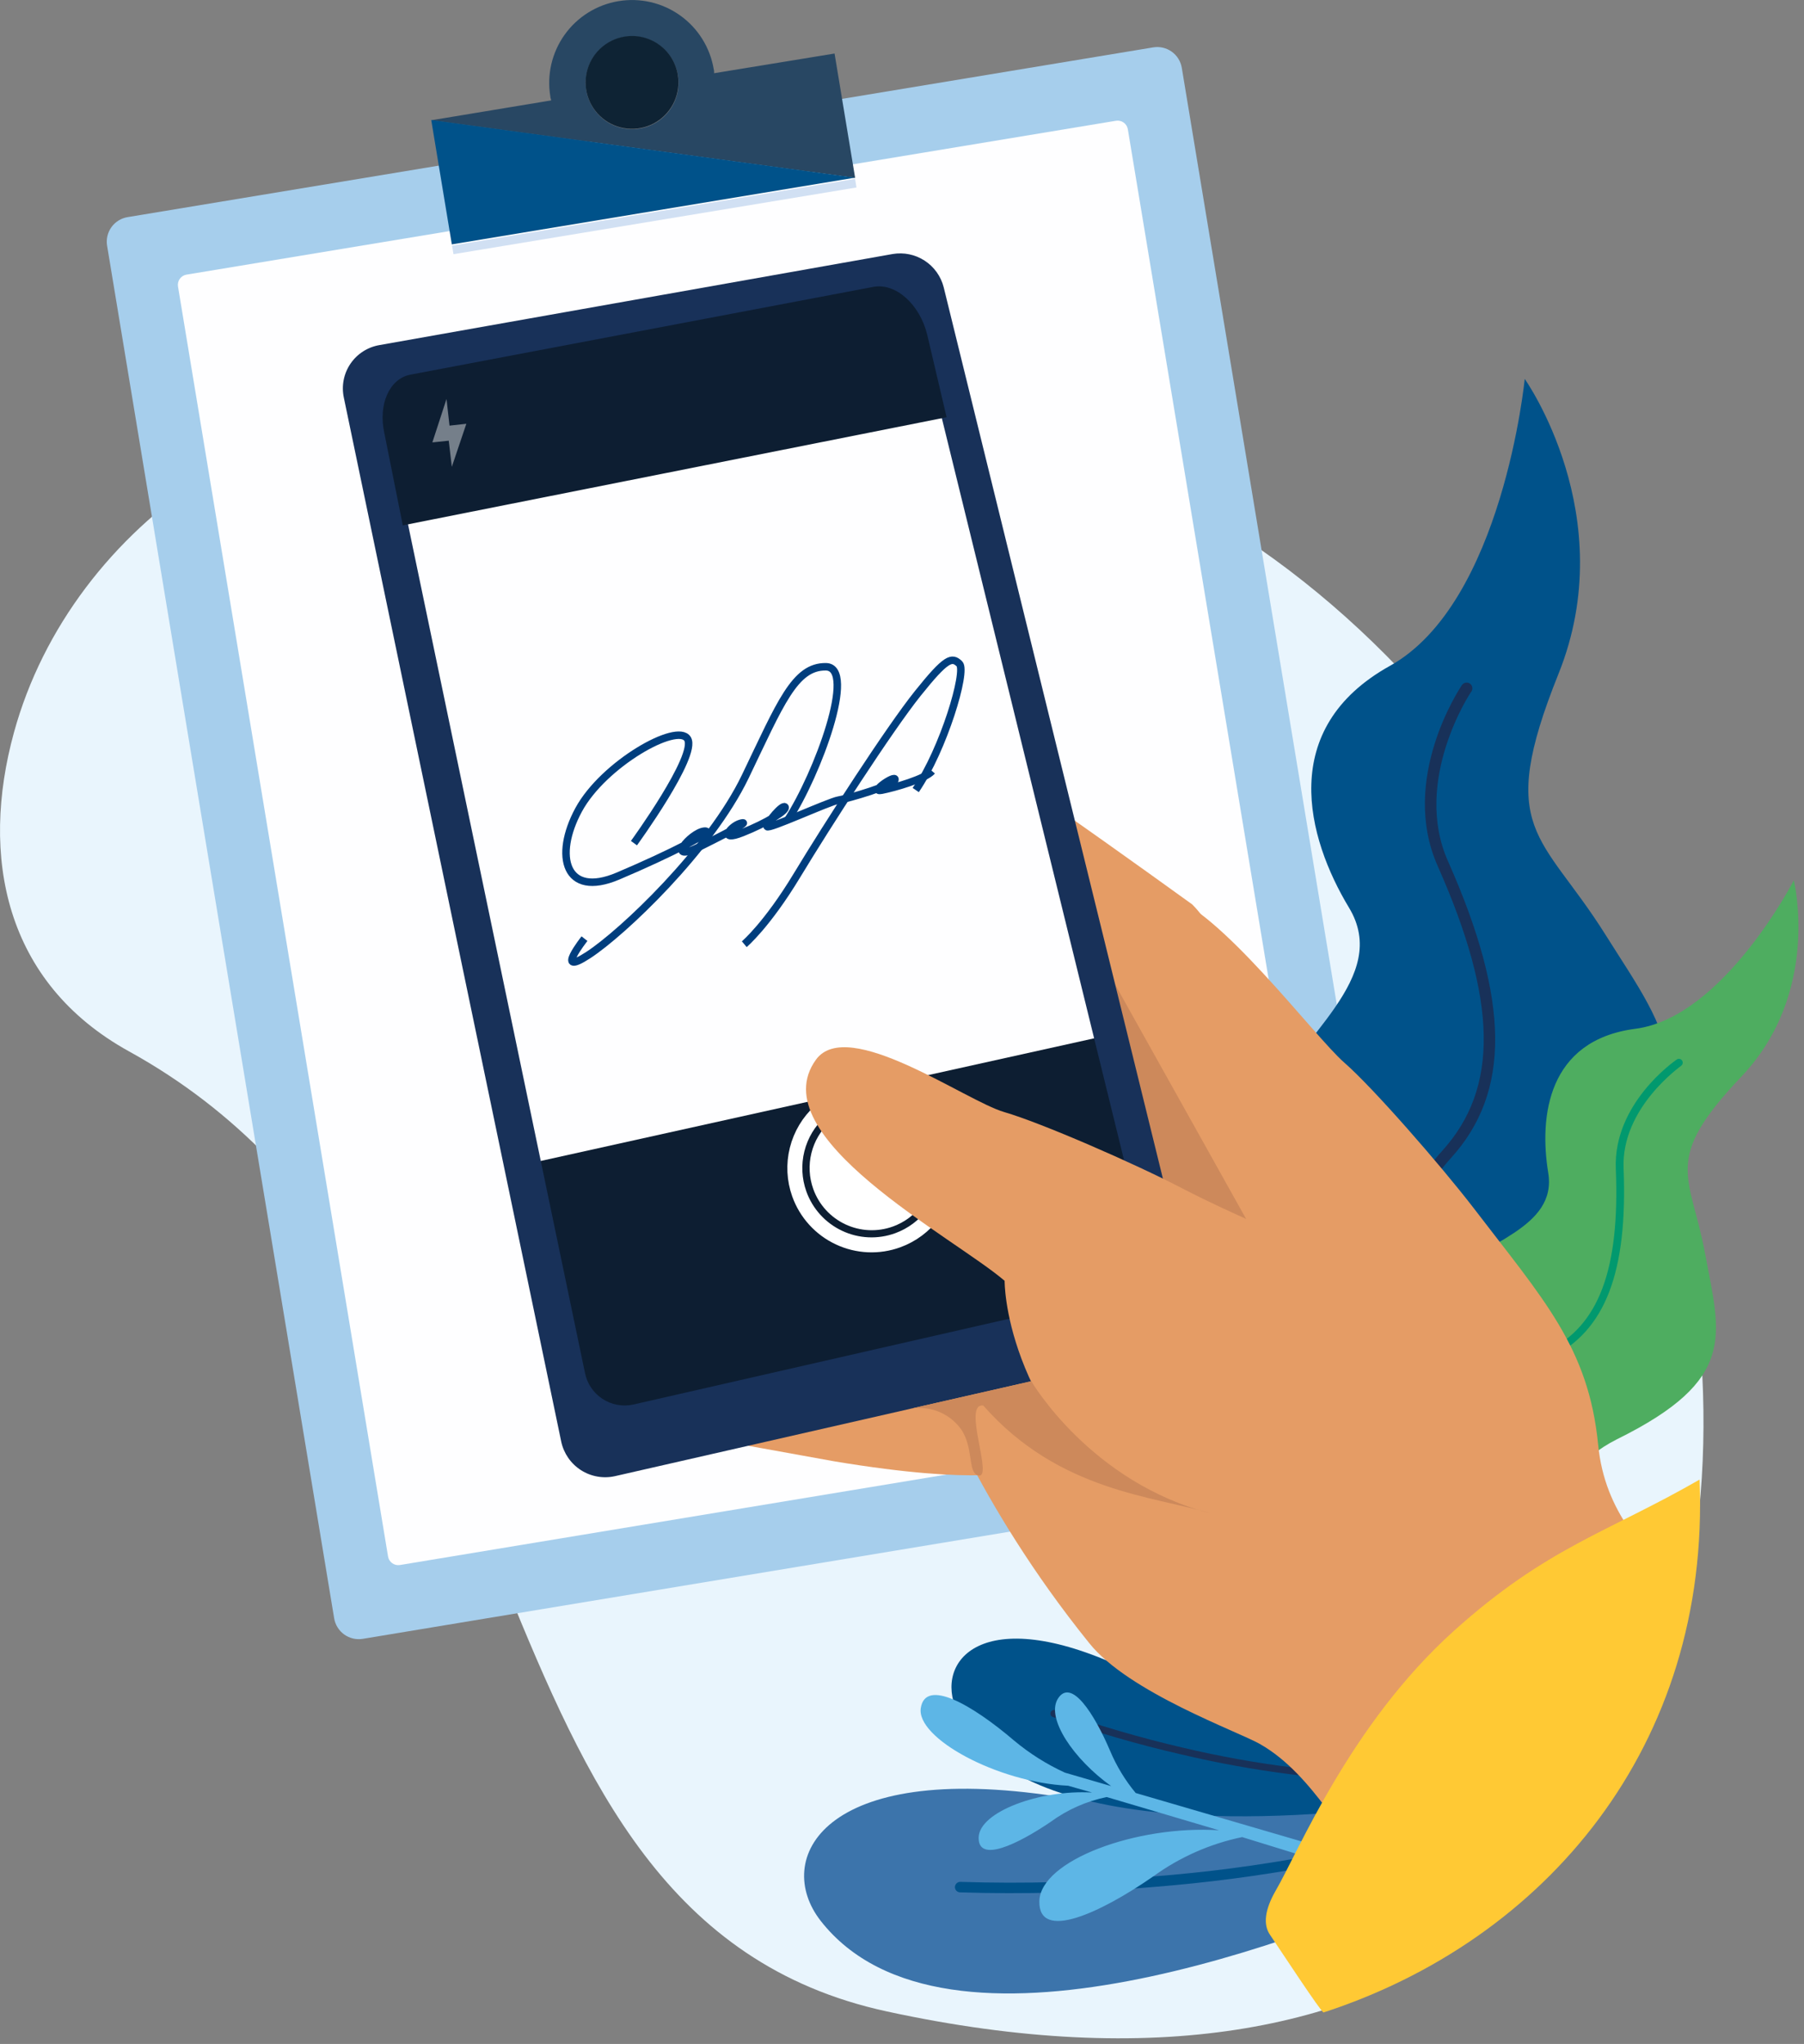
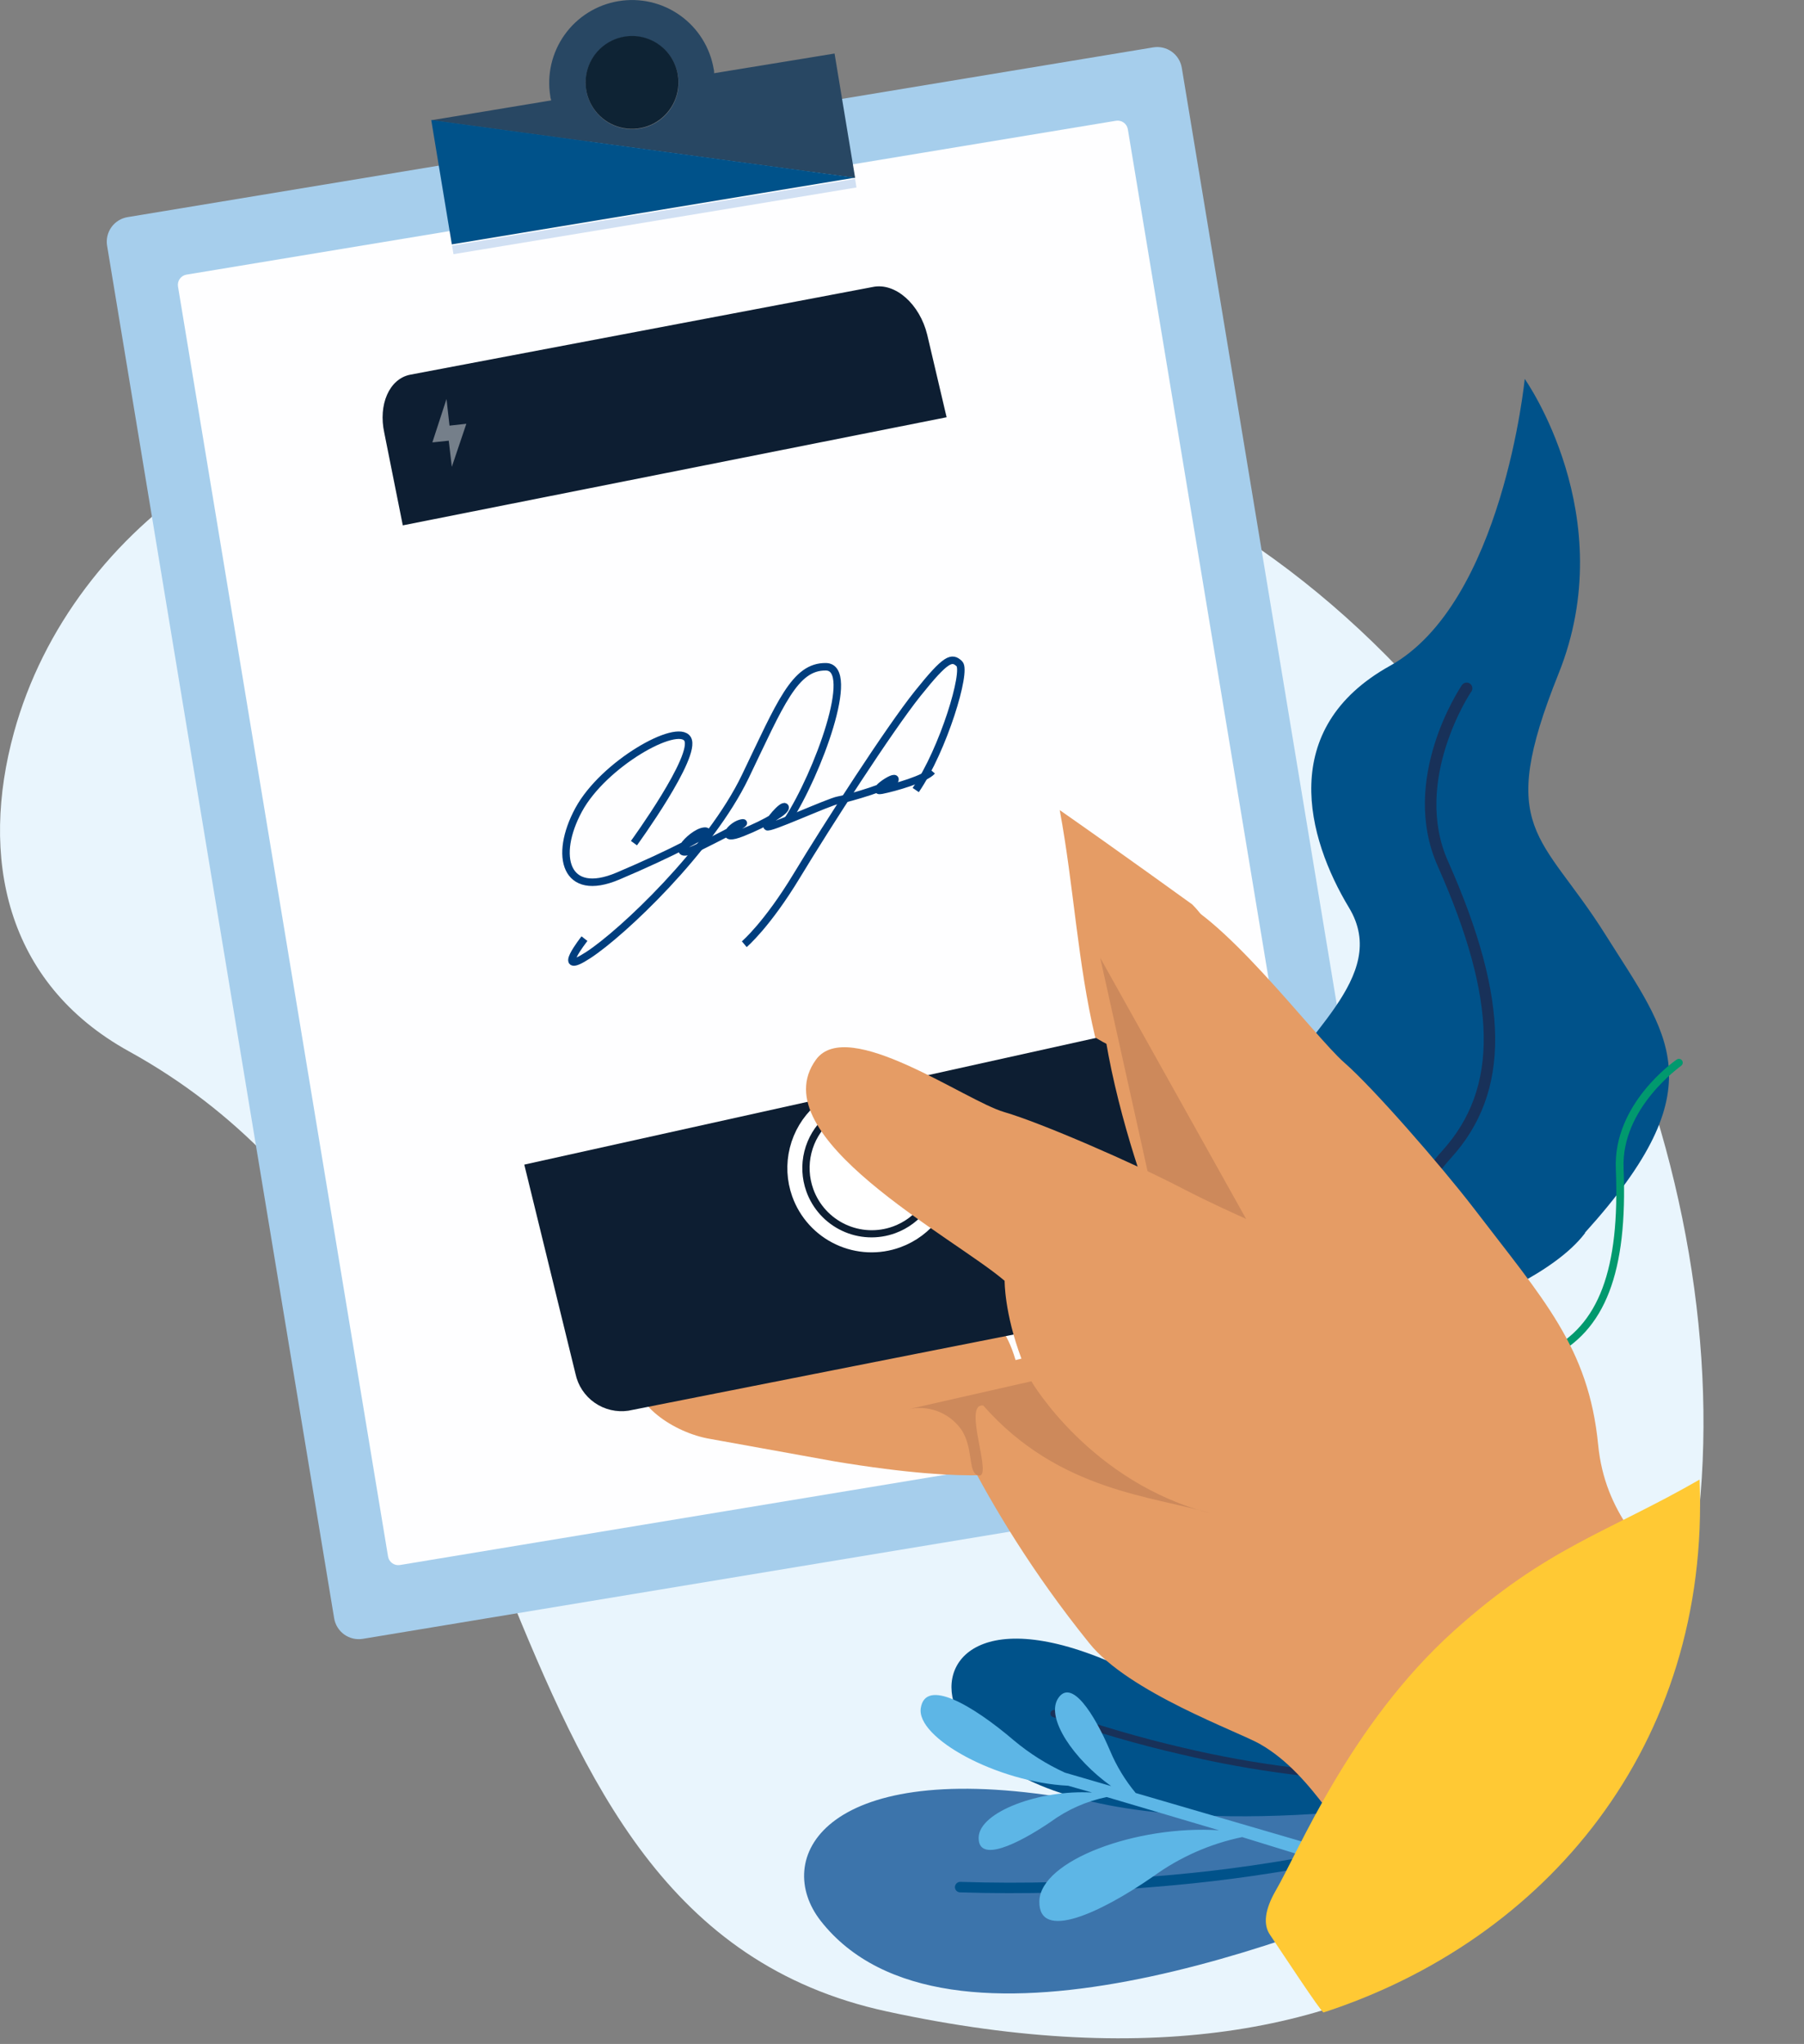
<svg xmlns="http://www.w3.org/2000/svg" width="241" height="273" viewBox="0 0 241 273" fill="none">
  <rect x="0" y="0" width="241" height="273" fill="#808080" stroke="none" />
  <g clip-path="url(#clip0_3768_5846)">
    <path d="M118.45 268.65C261.7 299.75 251.35 120.36 159.88 67.99C120.88 45.641 76.03 31.991 27.34 63.7C15.08 71.701 5.71 83.811 1.86 97.85C-2.66 114.31 0.55 131.23 17.26 140.44C75 172.29 59.98 255.97 118.45 268.65Z" fill="#E9F5FD" />
    <path d="M185.45 196.2L48.47 218.89C48.038 218.961 47.596 218.947 47.169 218.847C46.743 218.747 46.34 218.565 45.984 218.309C45.629 218.054 45.327 217.731 45.096 217.358C44.865 216.986 44.71 216.572 44.64 216.14L14.31 32.83C14.237 32.398 14.25 31.956 14.349 31.53C14.447 31.104 14.629 30.701 14.883 30.345C15.138 29.989 15.461 29.687 15.832 29.456C16.204 29.225 16.618 29.07 17.05 29L154.05 6.33C154.482 6.257 154.923 6.27 155.35 6.368C155.776 6.467 156.179 6.648 156.535 6.903C156.891 7.158 157.193 7.48 157.424 7.852C157.655 8.224 157.81 8.638 157.88 9.07L188.21 192.33C188.286 192.765 188.274 193.212 188.176 193.643C188.078 194.074 187.895 194.481 187.639 194.841C187.382 195.201 187.056 195.507 186.681 195.74C186.305 195.973 185.887 196.129 185.45 196.2Z" fill="#A6CEEC" />
    <path d="M177.6 188.48L53.43 209.03C53.251 209.06 53.067 209.054 52.89 209.013C52.713 208.972 52.546 208.896 52.398 208.79C52.25 208.684 52.125 208.55 52.029 208.395C51.933 208.241 51.869 208.069 51.84 207.89L23.78 38.27C23.75 38.09 23.756 37.907 23.797 37.73C23.838 37.553 23.914 37.385 24.02 37.238C24.125 37.09 24.26 36.965 24.414 36.869C24.569 36.773 24.741 36.709 24.92 36.68L149.08 16.13C149.441 16.069 149.811 16.154 150.109 16.366C150.407 16.577 150.609 16.899 150.67 17.26L178.78 186.89C178.81 187.072 178.803 187.258 178.759 187.438C178.715 187.617 178.636 187.786 178.526 187.934C178.416 188.082 178.277 188.207 178.118 188.301C177.959 188.394 177.783 188.455 177.6 188.48Z" fill="#FEFEFF" />
    <path d="M95.4 9.78C95.4 9.61 95.4 9.43 95.35 9.25C94.867 6.355 93.254 3.77 90.866 2.065C88.478 0.359 85.51 -0.328 82.615 0.155C79.72 0.637 77.136 2.25 75.43 4.639C73.724 7.027 73.037 9.995 73.52 12.89C73.52 13.07 73.61 13.24 73.64 13.41L57.64 16.06L114.24 23.76L111.49 7.15L95.4 9.78ZM85.45 17.17C84.24 17.369 82.999 17.205 81.882 16.698C80.766 16.192 79.824 15.366 79.177 14.324C78.53 13.283 78.206 12.073 78.247 10.848C78.287 9.623 78.69 8.437 79.404 7.44C80.118 6.444 81.112 5.681 82.259 5.249C83.406 4.817 84.656 4.735 85.85 5.014C87.044 5.292 88.129 5.918 88.967 6.812C89.805 7.707 90.36 8.83 90.56 10.04C90.696 10.844 90.671 11.667 90.487 12.461C90.303 13.255 89.964 14.006 89.489 14.668C89.014 15.331 88.413 15.893 87.72 16.323C87.026 16.752 86.255 17.04 85.45 17.17Z" fill="#284763" />
    <path d="M60.36 32.64L114.21 23.73L57.61 16.03L60.36 32.64Z" fill="#00528A" />
    <path d="M83.42 4.89C82.21 5.091 81.087 5.645 80.193 6.483C79.298 7.322 78.672 8.406 78.394 9.6C78.116 10.794 78.198 12.044 78.63 13.191C79.062 14.339 79.824 15.332 80.821 16.047C81.817 16.761 83.003 17.163 84.228 17.204C85.454 17.244 86.663 16.92 87.705 16.273C88.746 15.626 89.572 14.685 90.079 13.568C90.585 12.452 90.749 11.21 90.55 10C90.419 9.196 90.13 8.425 89.701 7.733C89.271 7.04 88.709 6.439 88.046 5.964C87.384 5.49 86.634 5.15 85.84 4.966C85.046 4.782 84.224 4.756 83.42 4.89Z" fill="#0E2334" />
    <path d="M114.23 23.89L60.39 32.8L60.58 33.95L114.42 25.04L114.23 23.89Z" fill="#D1E0F3" />
    <path d="M193.54 250.39C174.54 258.93 126.2 277.7 109.64 256.56C103.24 248.38 109.77 235.12 141.17 239.94C163.06 243.3 186.52 240.46 196.84 238.85L193.54 250.39Z" fill="#3C74AB" />
    <path d="M195.22 244.53C181.812 248.425 168.04 250.938 154.12 252.03C145.515 252.783 136.873 253.023 128.24 252.75C128.148 252.746 128.058 252.724 127.974 252.685C127.891 252.646 127.816 252.592 127.754 252.524C127.691 252.456 127.643 252.377 127.612 252.29C127.58 252.204 127.566 252.112 127.57 252.02C127.575 251.929 127.597 251.839 127.637 251.757C127.676 251.674 127.732 251.601 127.8 251.54C127.866 251.476 127.945 251.427 128.031 251.394C128.117 251.362 128.208 251.347 128.3 251.35C136.88 251.624 145.469 251.383 154.02 250.63C168.143 249.543 182.109 246.949 195.68 242.89L195.22 244.53ZM186.39 241.24C174.22 242.81 134.39 246.39 127.58 227.9C125.11 221.17 132.2 213.81 151.82 223.61C164.94 230.18 180.24 233.28 187.73 234.51L186.39 241.24Z" fill="#00528A" />
    <path d="M187 238.06C177.155 237.849 167.36 236.596 157.78 234.32C151.97 232.993 146.243 231.323 140.63 229.32C140.571 229.298 140.517 229.264 140.471 229.221C140.425 229.177 140.389 229.125 140.363 229.067C140.338 229.009 140.325 228.947 140.324 228.884C140.324 228.821 140.336 228.758 140.36 228.7C140.381 228.641 140.414 228.587 140.456 228.541C140.499 228.496 140.55 228.459 140.607 228.434C140.664 228.409 140.726 228.395 140.788 228.395C140.85 228.394 140.912 228.406 140.97 228.43C146.559 230.414 152.254 232.084 158.03 233.43C167.611 235.695 177.406 236.932 187.25 237.12L187 238.06Z" fill="#183159" />
    <path d="M193.59 175.64C197.78 174.04 207.69 170.05 211.74 164.71C211.747 164.7 211.751 164.688 211.751 164.675C211.751 164.663 211.747 164.651 211.74 164.64C229.43 145.08 222.96 138.34 214.45 124.8C205.94 111.26 199.74 111.06 208.21 89.98C216.68 68.9 203.69 50.61 203.69 50.61C203.69 50.61 200.77 80.55 185.69 88.93C170.61 97.31 174.58 111.89 180.22 121.24C185.86 130.59 173.35 138.47 169.17 147.7C166.17 154.43 172.55 170.61 176.32 179.94L193.59 175.64Z" fill="#00528A" />
    <path d="M183.78 178.81C185.11 169.27 188.91 160.07 193.83 154.68C201.83 145.88 201.72 133.68 193.46 115.07C188.63 104.31 196.46 92.44 196.57 92.36C196.626 92.277 196.665 92.183 196.684 92.085C196.704 91.986 196.704 91.885 196.685 91.787C196.665 91.688 196.626 91.594 196.571 91.511C196.515 91.427 196.443 91.356 196.36 91.3C196.277 91.244 196.183 91.205 196.085 91.186C195.986 91.166 195.885 91.166 195.787 91.186C195.688 91.205 195.594 91.244 195.511 91.299C195.427 91.355 195.356 91.427 195.3 91.51C194.94 92.03 186.94 104.11 192.06 115.66C200.06 133.66 200.25 145.32 192.71 153.66C187.4 159.48 183.49 169.11 182.21 179.36C182.216 179.369 182.22 179.379 182.22 179.39C182.22 179.401 182.216 179.411 182.21 179.42L183.78 178.81Z" fill="#183159" />
-     <path d="M212.62 194.41C213.672 193.564 214.812 192.833 216.02 192.23C232.21 184.23 229.8 178.33 227.81 167.55C225.82 156.77 221.94 155.06 232.64 143.79C243.34 132.52 239.64 117.58 239.64 117.58C239.64 117.58 230.22 135.89 218.47 137.41C206.72 138.93 205.61 149.18 206.83 156.63C208.05 164.08 198.08 165.87 193.12 170.72C189.5 174.22 189.12 187.2 189.12 194.09L212.62 194.41Z" fill="#4EAD60" />
    <path d="M194.63 194.19C197.85 188.44 202.63 183.56 207.13 181.34C214.47 177.76 217.45 169.93 216.9 156.04C216.56 147.97 224.54 142.42 224.61 142.33C224.712 142.249 224.778 142.131 224.796 142.002C224.814 141.873 224.782 141.743 224.707 141.636C224.631 141.53 224.518 141.457 224.391 141.432C224.263 141.406 224.13 141.431 224.02 141.5C223.66 141.75 215.51 147.42 215.86 156.1C216.41 169.55 213.6 177.1 206.68 180.45C201.83 182.8 196.89 187.97 193.5 194.17V194.24L194.63 194.19Z" fill="#01996E" />
    <path d="M142.26 236.76L148.44 238.56C143.44 234.98 139.76 229.56 141.29 226.94C143.06 224 146.17 228.86 148.29 233.82C149.147 235.866 150.303 237.774 151.72 239.48L173.95 245.97C173.22 246.51 174.17 247.28 173.37 247.66L165.94 245.37C161.648 246.261 157.595 248.054 154.05 250.63C147.05 255.48 138.72 259.37 138.85 253.93C138.98 248.49 151.85 243.75 162.85 244.46L147.85 240.02C145.135 240.573 142.572 241.709 140.34 243.35C135.91 246.35 130.66 248.87 130.74 245.42C130.82 241.97 138.98 239.01 145.89 239.42L142.7 238.51C133.22 238.05 122.38 232.14 123.01 228.13C123.64 224.12 129.86 227.68 135.49 232.49C137.548 234.207 139.824 235.643 142.26 236.76Z" fill="#5DB6E6" />
    <path d="M136.31 196.31C136.21 196.47 131.06 198.45 111.45 195.18L94.84 192.18C90.14 191.39 84.13 187.54 84.75 182.96C85.37 178.38 93.75 175.57 100.17 175.31C107.87 175.07 130.91 175.51 130.91 175.51C135.4 176.26 137.78 185.96 136.31 196.31Z" fill="#E59C65" />
    <path d="M70.04 155.55L76.88 183.49C77.209 185.057 78.124 186.44 79.438 187.356C80.752 188.272 82.365 188.653 83.95 188.42L153 174.77C156.11 174.15 157.93 170.9 157 167.56L151.58 146.89L149.25 138L70.04 155.55Z" fill="#0D1E32" />
    <path d="M119.94 165.65C121.842 164.957 123.497 163.717 124.695 162.084C125.893 160.452 126.581 158.502 126.671 156.479C126.762 154.456 126.252 152.452 125.205 150.719C124.158 148.986 122.621 147.602 120.789 146.742C118.956 145.881 116.909 145.582 114.907 145.884C112.905 146.185 111.037 147.072 109.539 148.433C108.04 149.795 106.978 151.57 106.488 153.534C105.997 155.498 106.098 157.564 106.78 159.47C107.235 160.743 107.937 161.913 108.846 162.913C109.754 163.913 110.852 164.723 112.075 165.297C113.298 165.872 114.622 166.199 115.972 166.259C117.322 166.32 118.67 166.113 119.94 165.65V165.65Z" stroke="white" stroke-width="2" stroke-miterlimit="10" />
    <path d="M119.28 163.82C120.827 163.263 122.174 162.261 123.151 160.939C124.128 159.616 124.69 158.034 124.768 156.392C124.845 154.75 124.434 153.122 123.586 151.714C122.738 150.306 121.492 149.18 120.004 148.481C118.517 147.781 116.855 147.538 115.229 147.783C113.604 148.028 112.088 148.749 110.872 149.856C109.657 150.963 108.797 152.405 108.401 154.001C108.006 155.596 108.092 157.274 108.65 158.82C109.019 159.847 109.587 160.791 110.321 161.598C111.055 162.405 111.941 163.059 112.928 163.524C113.916 163.988 114.985 164.253 116.075 164.304C117.165 164.355 118.254 164.19 119.28 163.82Z" fill="white" />
    <path d="M159.26 120.79C159.26 120.79 149.47 113.71 141.57 108.2C143.45 118.28 143.95 128.64 146.32 138.58C151.79 141.9 155.41 141.65 158.32 138.26C165.37 130.14 162.53 124.05 159.26 120.79Z" fill="#E59C65" />
    <path d="M184.34 250.12C179.47 246.12 175.63 237.12 168.34 232.95C165.41 231.27 150.78 226.05 145.52 219.47C130.19 200.47 124.28 183.6 124.28 183.6C124.28 183.6 162.28 180.04 154.83 163.48C151.11 155.36 138.51 115.59 155.72 119.54C162.72 121.15 175.55 138.42 179.6 141.94C183.42 145.27 192.42 155.58 196.84 161.32C206.18 173.54 212.22 179.93 213.5 192.96C214.4 202.25 219.98 207.04 223.69 211.57C224.81 212.9 210.53 227.26 211.52 228.4C209.92 229.56 190.96 255.63 184.34 250.12Z" fill="#E59C65" />
    <path d="M146.98 127.93L154.87 163.48L168.38 166.22L146.98 127.93Z" fill="#CD895B" />
-     <path d="M159.28 173.37L126.07 38.37C125.699 36.906 124.79 35.636 123.524 34.813C122.258 33.99 120.728 33.675 119.24 33.93L50.7 46.09C49.92 46.221 49.174 46.509 48.508 46.936C47.842 47.362 47.268 47.919 46.823 48.573C46.377 49.227 46.069 49.964 45.915 50.74C45.762 51.517 45.767 52.316 45.93 53.09L74.98 192.57C75.147 193.345 75.466 194.078 75.918 194.729C76.37 195.38 76.946 195.934 77.614 196.361C78.281 196.788 79.027 197.078 79.807 197.215C80.587 197.352 81.387 197.334 82.16 197.16L154.83 180.59C155.601 180.416 156.329 180.09 156.972 179.631C157.615 179.172 158.16 178.589 158.574 177.917C158.989 177.244 159.265 176.495 159.386 175.714C159.507 174.934 159.471 174.137 159.28 173.37ZM149.04 172.89L84.54 187.61C83.843 187.754 83.123 187.759 82.424 187.625C81.725 187.49 81.059 187.218 80.465 186.825C79.871 186.432 79.36 185.925 78.963 185.334C78.566 184.742 78.29 184.079 78.15 183.38L74.33 165.07L53.89 67.07L51.67 56.52C51.513 55.822 51.499 55.1 51.628 54.397C51.758 53.693 52.028 53.023 52.423 52.427C52.819 51.831 53.33 51.321 53.928 50.928C54.525 50.535 55.196 50.267 55.9 50.14L116.72 39.44C118.059 39.222 119.431 39.521 120.558 40.277C121.685 41.033 122.483 42.188 122.79 43.51L152.96 166.34C153.139 167.028 153.18 167.744 153.079 168.448C152.978 169.151 152.739 169.827 152.374 170.437C152.009 171.047 151.526 171.578 150.954 171.999C150.381 172.42 149.731 172.723 149.04 172.89Z" fill="#183159" />
    <path d="M152.91 203.19C134 188.19 134.21 171.07 134.21 171.07C127.41 165.23 101.57 151.78 109.01 141.53C113.24 135.69 129.01 147.05 134.15 148.53C139.03 149.94 151.61 155.41 158.03 158.77C171.66 165.82 180.93 167.3 187.62 178.51" fill="#E59C65" />
    <path d="M121.22 188.25C122.534 187.928 123.914 188.003 125.185 188.466C126.456 188.929 127.561 189.758 128.36 190.85C130.09 193.32 129.27 196.57 130.6 197.04C132.9 197.86 128.44 187.35 131.36 187.73C141.51 199.28 154.31 199.83 161.79 202.15C145.66 198.02 137.78 184.49 137.78 184.49L121.22 188.25Z" fill="#CD895B" />
    <path d="M169.67 258.43C170.9 260.24 176.56 268.88 176.82 268.79C206.4 259.17 228.51 233.24 227.05 197.62C214.68 204.74 206.69 206.62 194.2 217.85C180.31 230.38 173.41 247.43 170.39 252.58C169 255.01 168.7 257.04 169.67 258.43Z" fill="#FFC934" />
    <path d="M123.87 44.71C122.87 40.62 119.62 37.71 116.6 38.33L54.78 50.05C52 50.61 50.51 54.05 51.34 57.82L53.81 70.17L126.46 55.73L123.87 44.71Z" fill="#0D1E32" />
    <path opacity="0.43" d="M59.65 53.29L60.05 56.85L62.3 56.6L60.36 62.35L59.95 58.86L57.76 59.09L59.65 53.29Z" fill="white" />
  </g>
  <path d="M84.691 112.613C84.691 112.613 93.188 100.929 91.854 98.698C90.52 96.468 80.619 102.029 77.297 108.173C73.975 114.317 75.485 120.005 82.547 117.014C89.609 114.023 95.864 110.806 94.061 111.014C92.258 111.222 88.705 115.465 93.568 113.047C98.431 110.63 100.184 109.61 98.896 109.974C97.609 110.339 95.913 112.51 99.18 111.212C102.448 109.915 105.182 108.227 104.875 107.793C104.568 107.359 102.452 109.89 102.477 110.388C102.503 110.887 110.727 107.074 112.041 106.861C113.355 106.649 119.466 104.858 119.565 104.127C119.663 103.396 116.055 105.883 117.786 105.544C119.517 105.206 123.631 104.021 124.521 102.99" stroke="#003E7E" stroke-miterlimit="10" />
  <path d="M78.082 125.37C78.082 125.37 73.986 130.559 78.586 127.565C83.185 124.57 94.871 113.483 99.562 103.721C104.253 93.96 106.163 88.996 110.335 89.056C114.506 89.116 109.215 103.41 105.244 109.513" stroke="#003E7E" stroke-miterlimit="10" />
  <path d="M99.429 126.111C99.429 126.111 102.451 123.57 106.468 116.921C110.486 110.271 118.8 97.37 122.608 92.616C126.415 87.862 127.158 87.692 128.169 88.661C129.179 89.631 126.068 100.045 122.334 105.521" stroke="#003E7E" stroke-miterlimit="10" />
  <defs>
    <clipPath id="clip0_3768_5846">
      <rect width="240.28" height="272.25" fill="white" />
    </clipPath>
  </defs>
</svg>